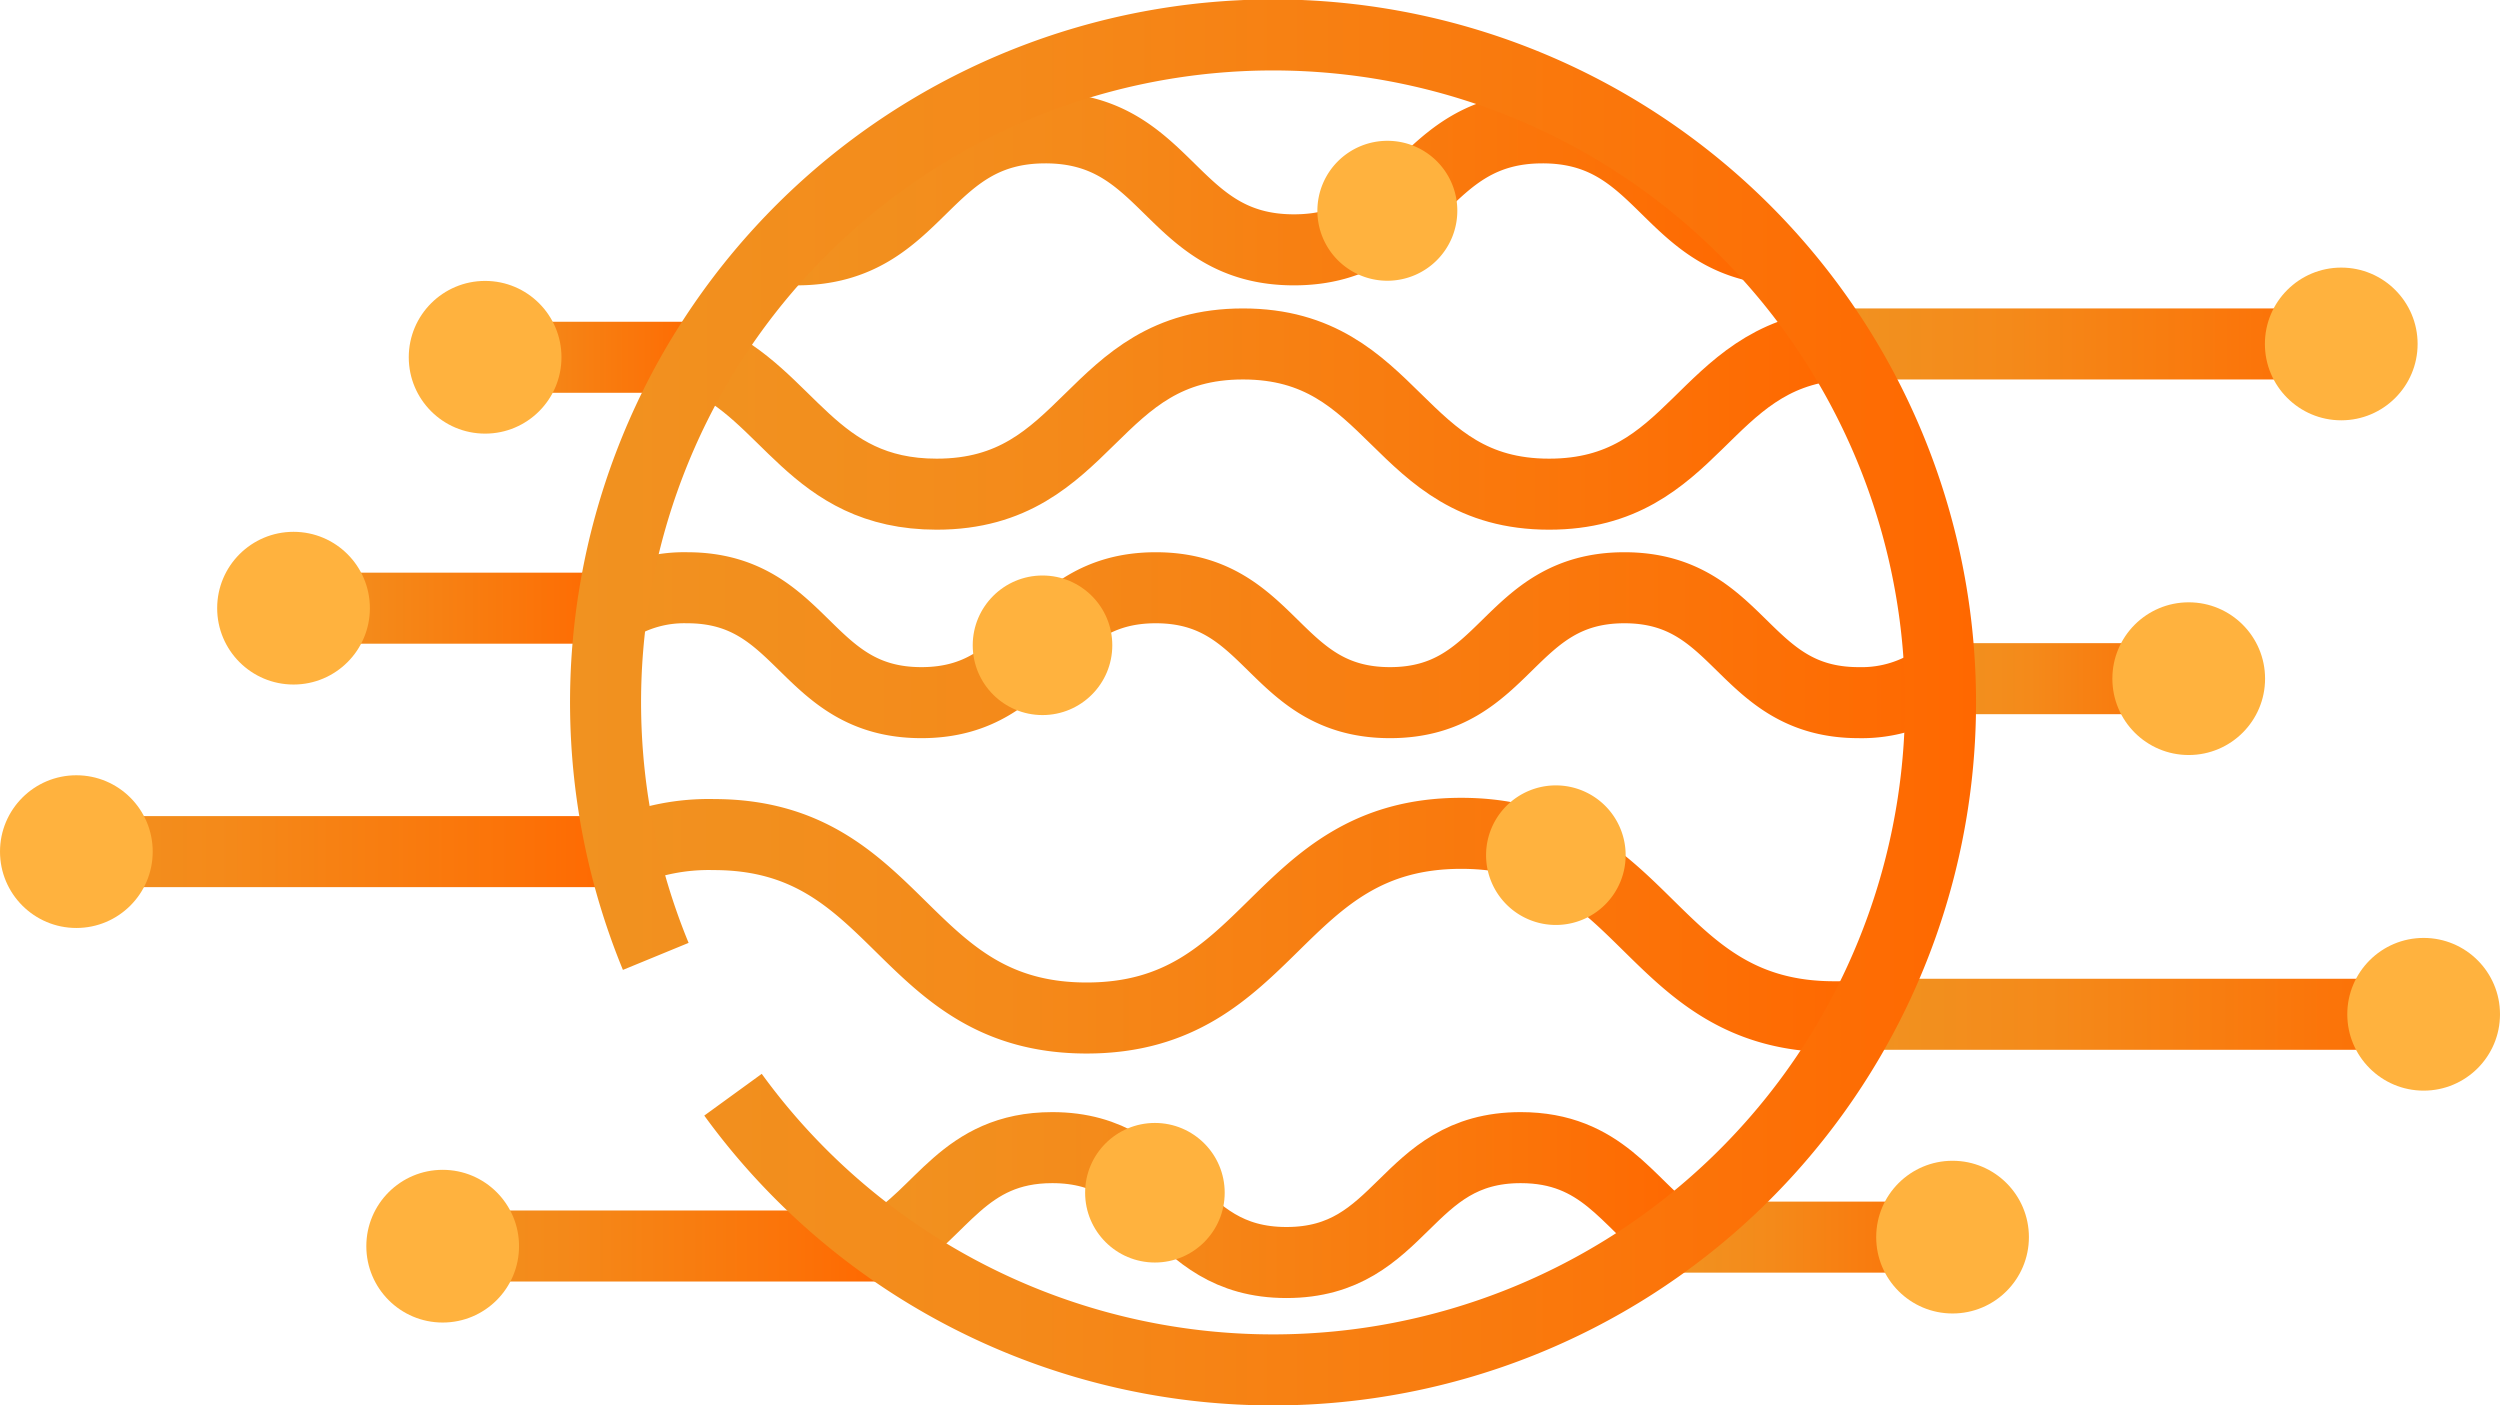
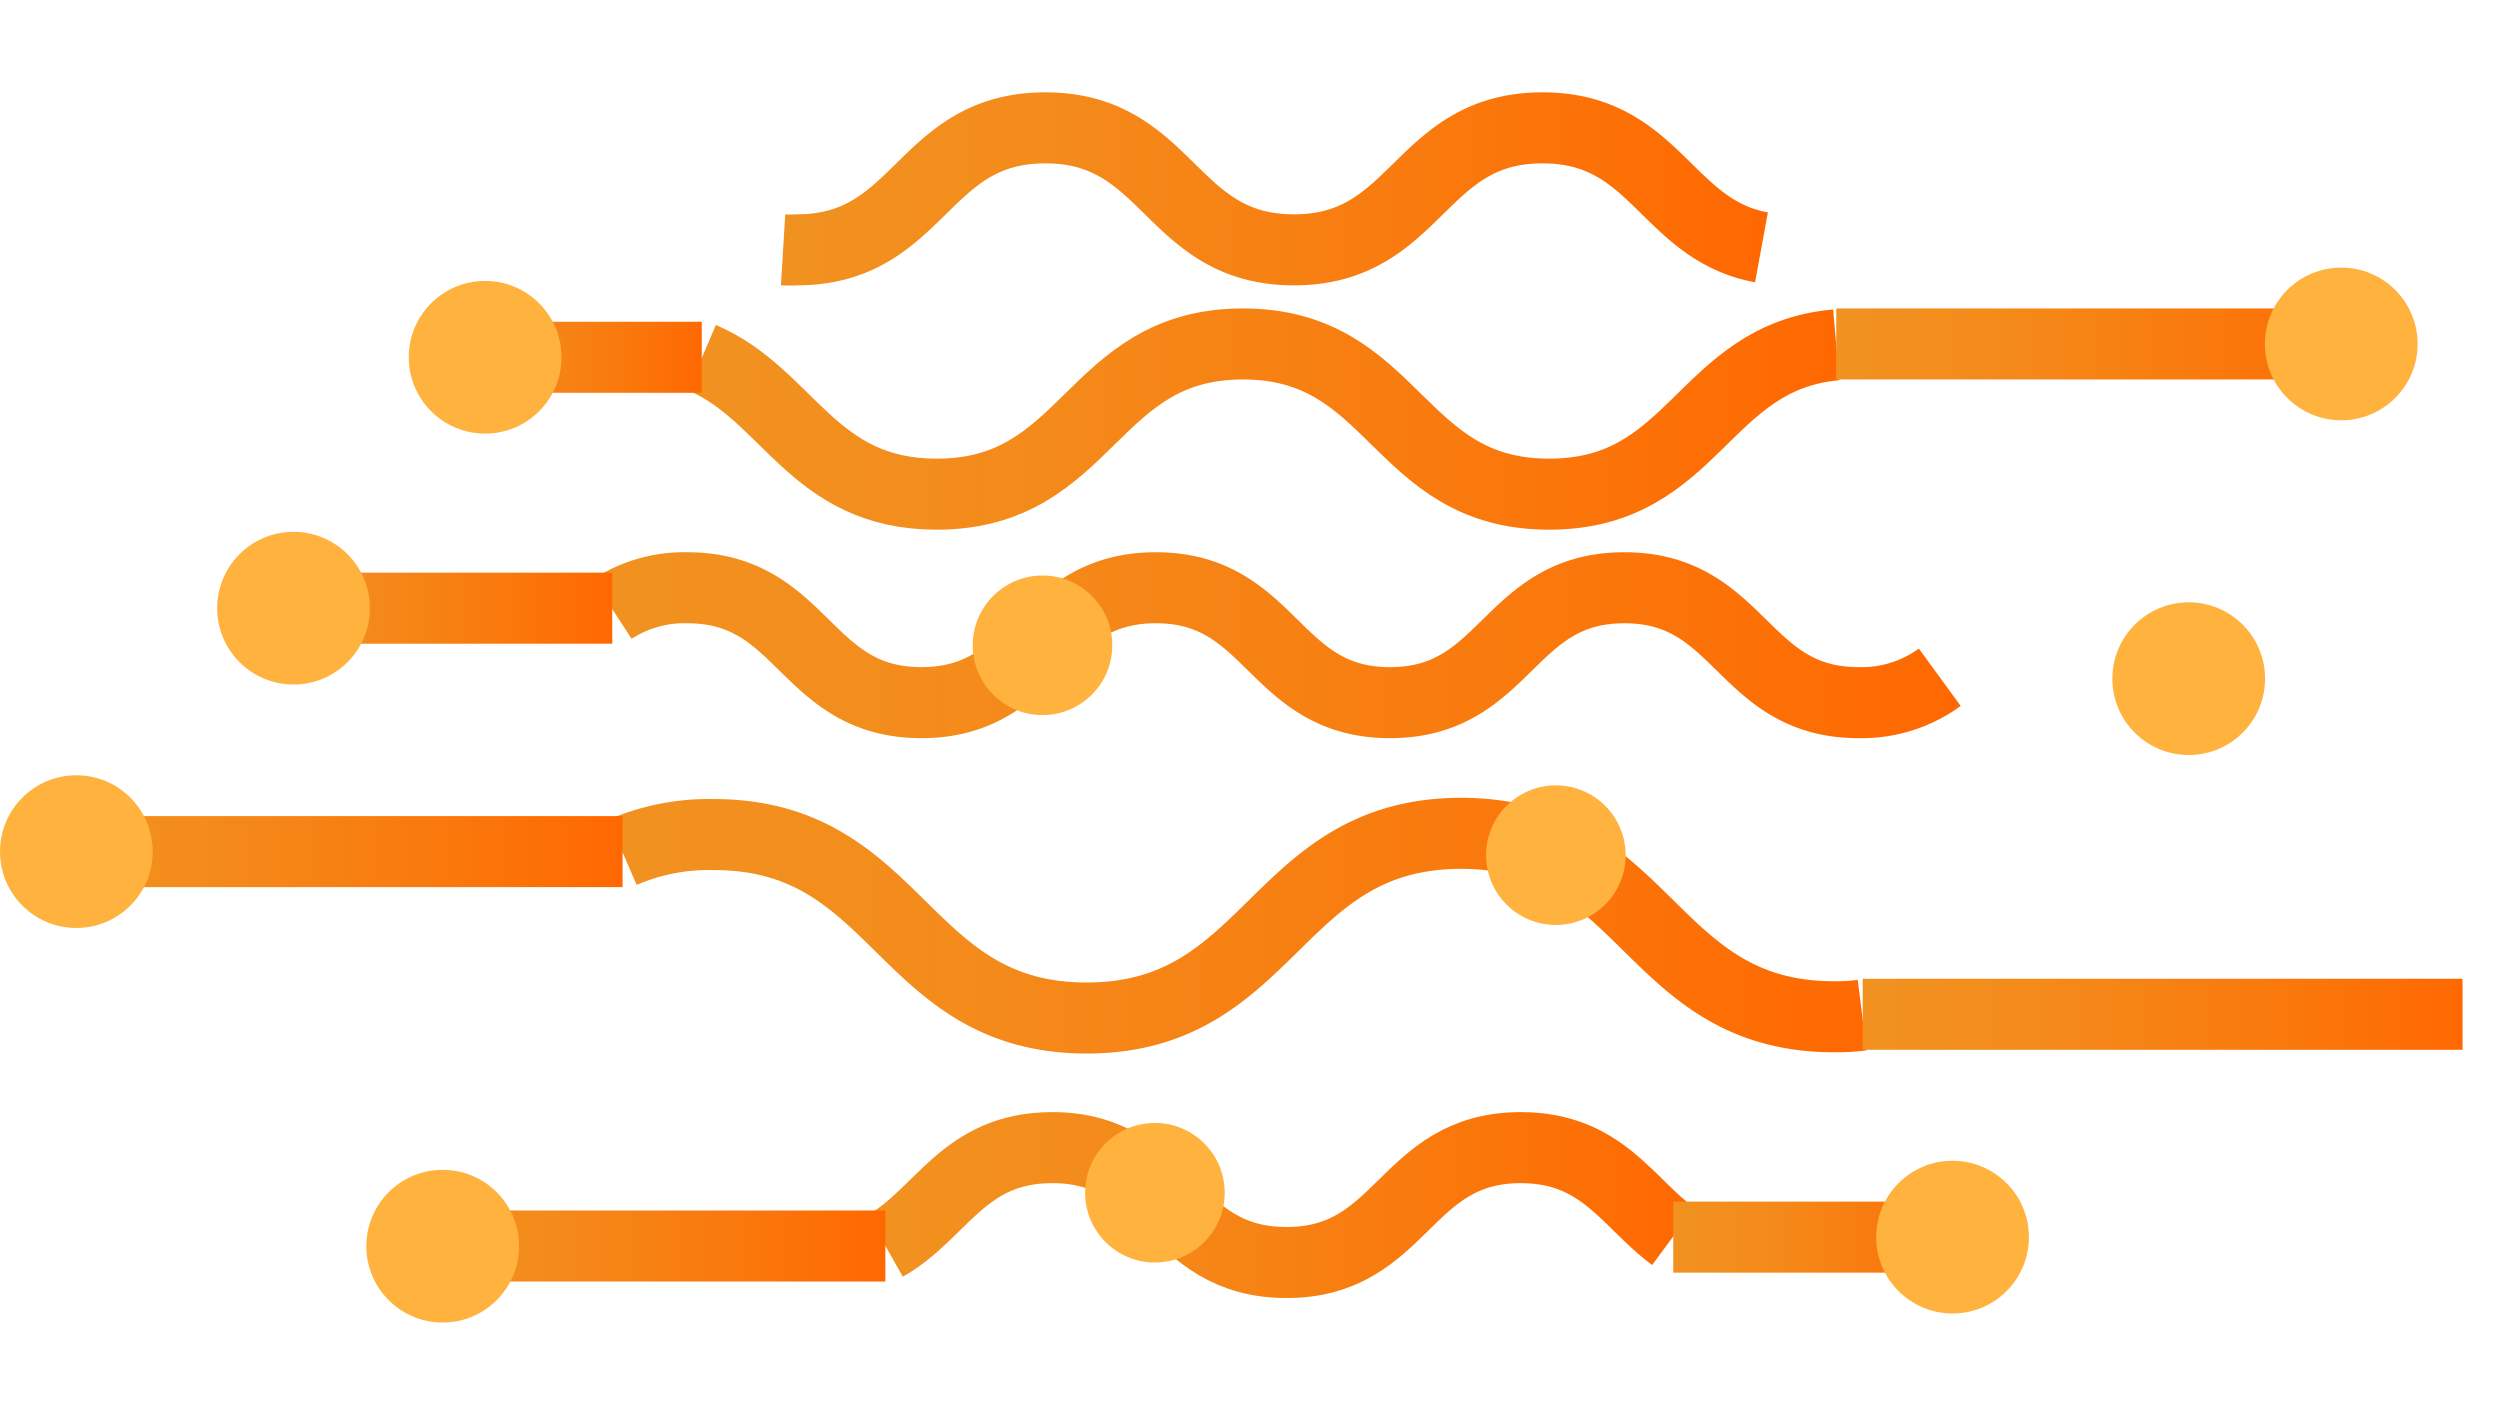
<svg xmlns="http://www.w3.org/2000/svg" xmlns:xlink="http://www.w3.org/1999/xlink" viewBox="0 0 140.79 79.15">
  <defs>
    <style>.cls-1,.cls-10,.cls-11,.cls-12,.cls-13,.cls-14,.cls-2,.cls-3,.cls-4,.cls-5,.cls-6,.cls-7,.cls-8,.cls-9{fill:none;stroke-miterlimit:10;stroke-width:4px;}.cls-1{stroke:url(#linear-gradient);}.cls-2{stroke:url(#linear-gradient-2);}.cls-3{stroke:url(#linear-gradient-3);}.cls-4{stroke:url(#linear-gradient-4);}.cls-5{stroke:url(#linear-gradient-5);}.cls-6{stroke:url(#linear-gradient-6);}.cls-7{stroke:url(#linear-gradient-7);}.cls-8{stroke:url(#linear-gradient-8);}.cls-9{stroke:url(#linear-gradient-9);}.cls-10{stroke:url(#linear-gradient-10);}.cls-11{stroke:url(#linear-gradient-11);}.cls-12{stroke:url(#linear-gradient-12);}.cls-13{stroke:url(#linear-gradient-13);}.cls-14{stroke:url(#linear-gradient-14);}.cls-15{fill:#ffb23e;}</style>
    <linearGradient id="linear-gradient" x1="42.87" y1="10.67" x2="99.18" y2="10.67" gradientUnits="userSpaceOnUse">
      <stop offset="0" stop-color="#f19220" />
      <stop offset="0.31" stop-color="#f48a1a" />
      <stop offset="0.79" stop-color="#fb7409" />
      <stop offset="1" stop-color="#ff6800" />
    </linearGradient>
    <linearGradient id="linear-gradient-2" x1="38.75" y1="23.6" x2="103.59" y2="23.6" xlink:href="#linear-gradient" />
    <linearGradient id="linear-gradient-3" x1="33.39" y1="36.34" x2="110.41" y2="36.34" xlink:href="#linear-gradient" />
    <linearGradient id="linear-gradient-4" x1="48.88" y1="67.87" x2="95.41" y2="67.87" xlink:href="#linear-gradient" />
    <linearGradient id="linear-gradient-5" x1="34.23" y1="52.1" x2="105.32" y2="52.1" xlink:href="#linear-gradient" />
    <linearGradient id="linear-gradient-6" x1="14.59" y1="34.25" x2="34.48" y2="34.25" xlink:href="#linear-gradient" />
    <linearGradient id="linear-gradient-7" x1="2" y1="47.96" x2="35.06" y2="47.96" xlink:href="#linear-gradient" />
    <linearGradient id="linear-gradient-8" x1="25.02" y1="20.12" x2="39.52" y2="20.12" xlink:href="#linear-gradient" />
    <linearGradient id="linear-gradient-9" x1="22.73" y1="70.17" x2="49.86" y2="70.17" xlink:href="#linear-gradient" />
    <linearGradient id="linear-gradient-10" x1="103.41" y1="19.37" x2="134.28" y2="19.37" xlink:href="#linear-gradient" />
    <linearGradient id="linear-gradient-11" x1="109.24" y1="38.22" x2="125.56" y2="38.22" xlink:href="#linear-gradient" />
    <linearGradient id="linear-gradient-12" x1="104.9" y1="57.12" x2="138.68" y2="57.12" xlink:href="#linear-gradient" />
    <linearGradient id="linear-gradient-13" x1="94.23" y1="69.67" x2="112.12" y2="69.67" xlink:href="#linear-gradient" />
    <linearGradient id="linear-gradient-14" x1="32.12" y1="39.57" x2="111.27" y2="39.57" xlink:href="#linear-gradient" />
  </defs>
  <title>icone technology</title>
  <g id="OBJECTS">
    <path class="cls-1" d="M44.1,14.07a6.36,6.36,0,0,0,.77,0c7,0,7-6.87,14-6.87s7,6.87,14,6.87,7-6.87,14-6.87c6.39,0,6.94,5.74,12.33,6.73h0" />
    <path class="cls-2" d="M39.53,20.14c4.9,2.09,6.2,7.69,13.22,7.69,8.63,0,8.63-8.46,17.25-8.46s8.62,8.46,17.24,8.46c8.25,0,8.61-7.74,16.17-8.41" />
    <path class="cls-3" d="M34.48,34.3a7.41,7.41,0,0,1,4.22-1.2c6.59,0,6.59,6.47,13.19,6.47s6.6-6.47,13.2-6.47,6.59,6.47,13.19,6.47,6.6-6.47,13.2-6.47,6.6,6.47,13.19,6.47a7.45,7.45,0,0,0,4.57-1.43" />
    <path class="cls-4" d="M49.86,70.16c3.18-1.8,4.39-5.53,9.4-5.53,6.59,0,6.59,6.47,13.19,6.47s6.6-6.47,13.19-6.47c4.57,0,6,3.09,8.59,5" />
    <path class="cls-5" d="M35.06,48a12.2,12.2,0,0,1,5.14-1c10.52,0,10.52,10.33,21,10.33S71.76,46.93,82.29,46.93s10.51,10.33,21,10.33a11.49,11.49,0,0,0,1.58-.09h0" />
    <line class="cls-6" x1="34.48" y1="34.25" x2="14.59" y2="34.25" />
    <line class="cls-7" x1="35.06" y1="47.96" x2="2" y2="47.96" />
    <line class="cls-8" x1="39.52" y1="20.12" x2="25.02" y2="20.12" />
    <line class="cls-9" x1="49.86" y1="70.17" x2="22.73" y2="70.17" />
    <line class="cls-10" x1="103.41" y1="19.37" x2="134.28" y2="19.37" />
-     <line class="cls-11" x1="109.24" y1="38.22" x2="125.56" y2="38.22" />
    <line class="cls-12" x1="104.9" y1="57.12" x2="138.68" y2="57.12" />
    <line class="cls-13" x1="94.23" y1="69.67" x2="112.12" y2="69.67" />
-     <path class="cls-14" d="M36.93,53.86a37.59,37.59,0,1,1,4.35,7.79" />
    <path class="cls-15" d="M91.55,48.16a3.93,3.93,0,1,1-3.93-3.93A3.93,3.93,0,0,1,91.55,48.16Z" />
    <circle class="cls-15" cx="58.71" cy="36.34" r="3.93" />
-     <path class="cls-15" d="M82.07,11.86a3.94,3.94,0,1,1-3.93-3.93A3.93,3.93,0,0,1,82.07,11.86Z" />
    <circle class="cls-15" cx="65.04" cy="67.17" r="3.93" />
    <circle class="cls-15" cx="24.93" cy="70.18" r="4.3" />
    <circle class="cls-15" cx="4.3" cy="47.96" r="4.3" />
    <circle class="cls-15" cx="16.53" cy="34.25" r="4.3" />
    <circle class="cls-15" cx="27.32" cy="20.12" r="4.3" />
    <circle class="cls-15" cx="131.85" cy="19.37" r="4.3" />
    <circle class="cls-15" cx="123.26" cy="38.22" r="4.3" />
-     <circle class="cls-15" cx="136.49" cy="57.12" r="4.3" />
    <circle class="cls-15" cx="109.96" cy="69.67" r="4.3" />
  </g>
</svg>